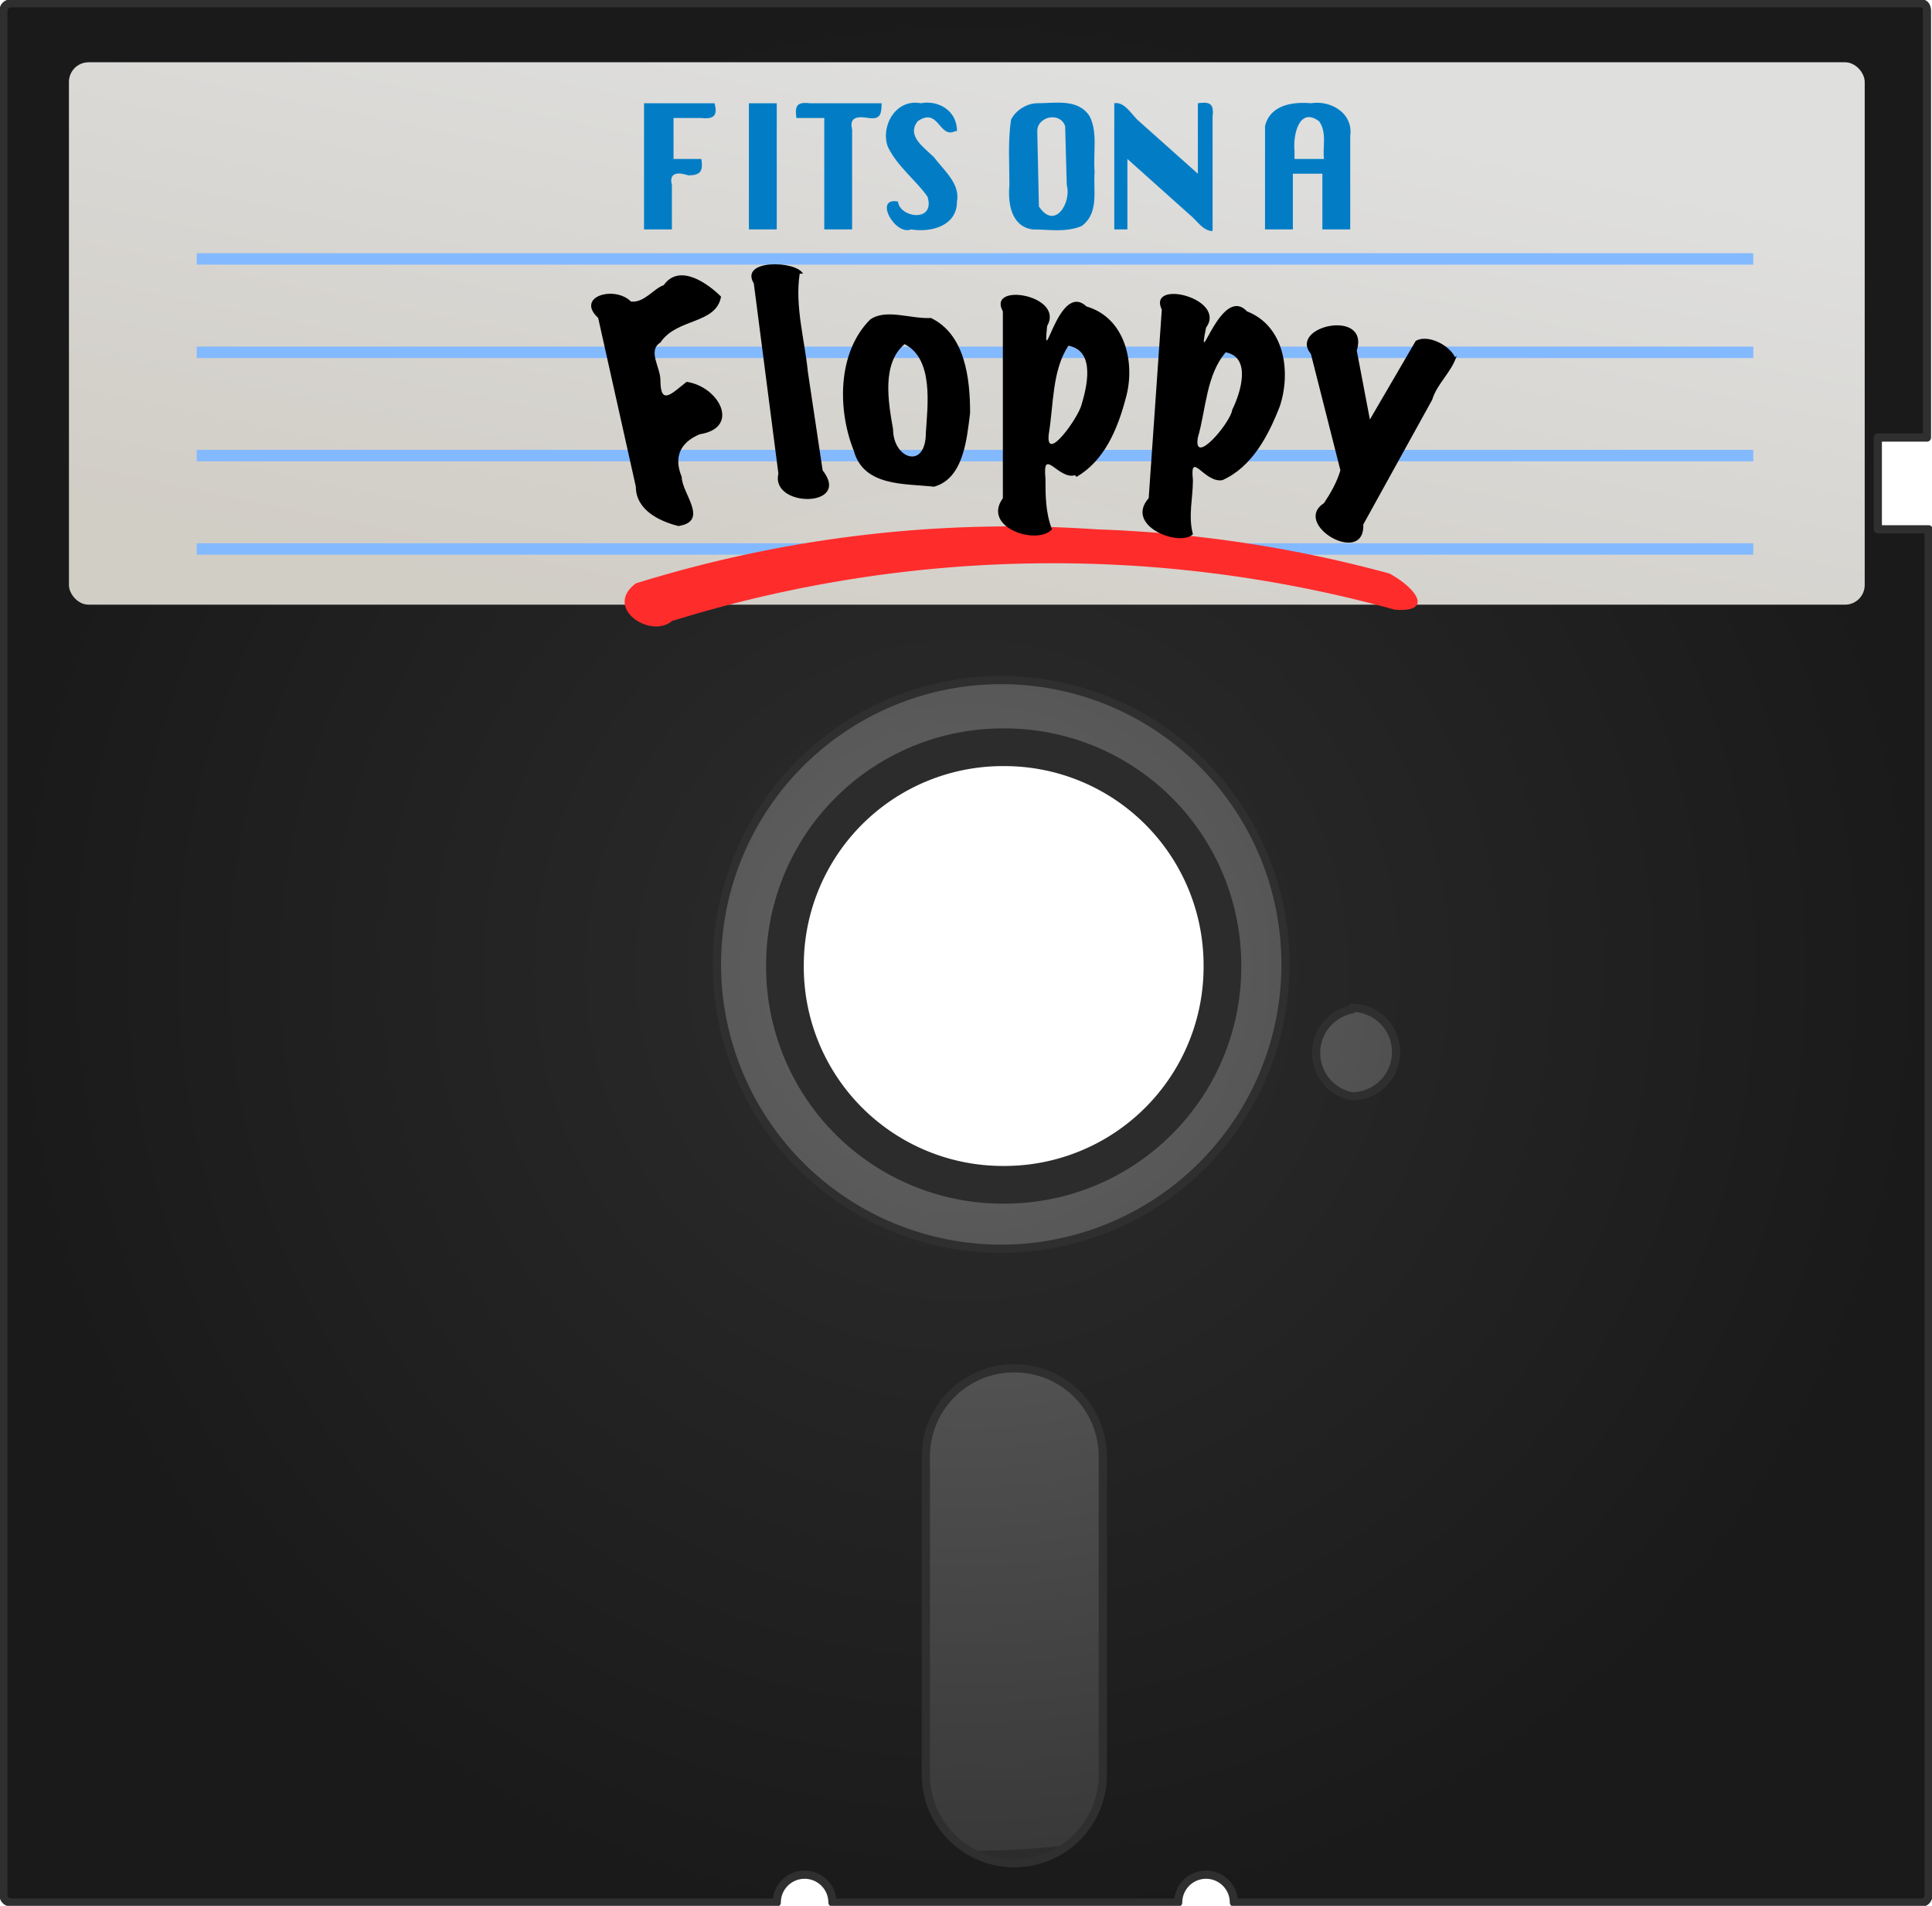
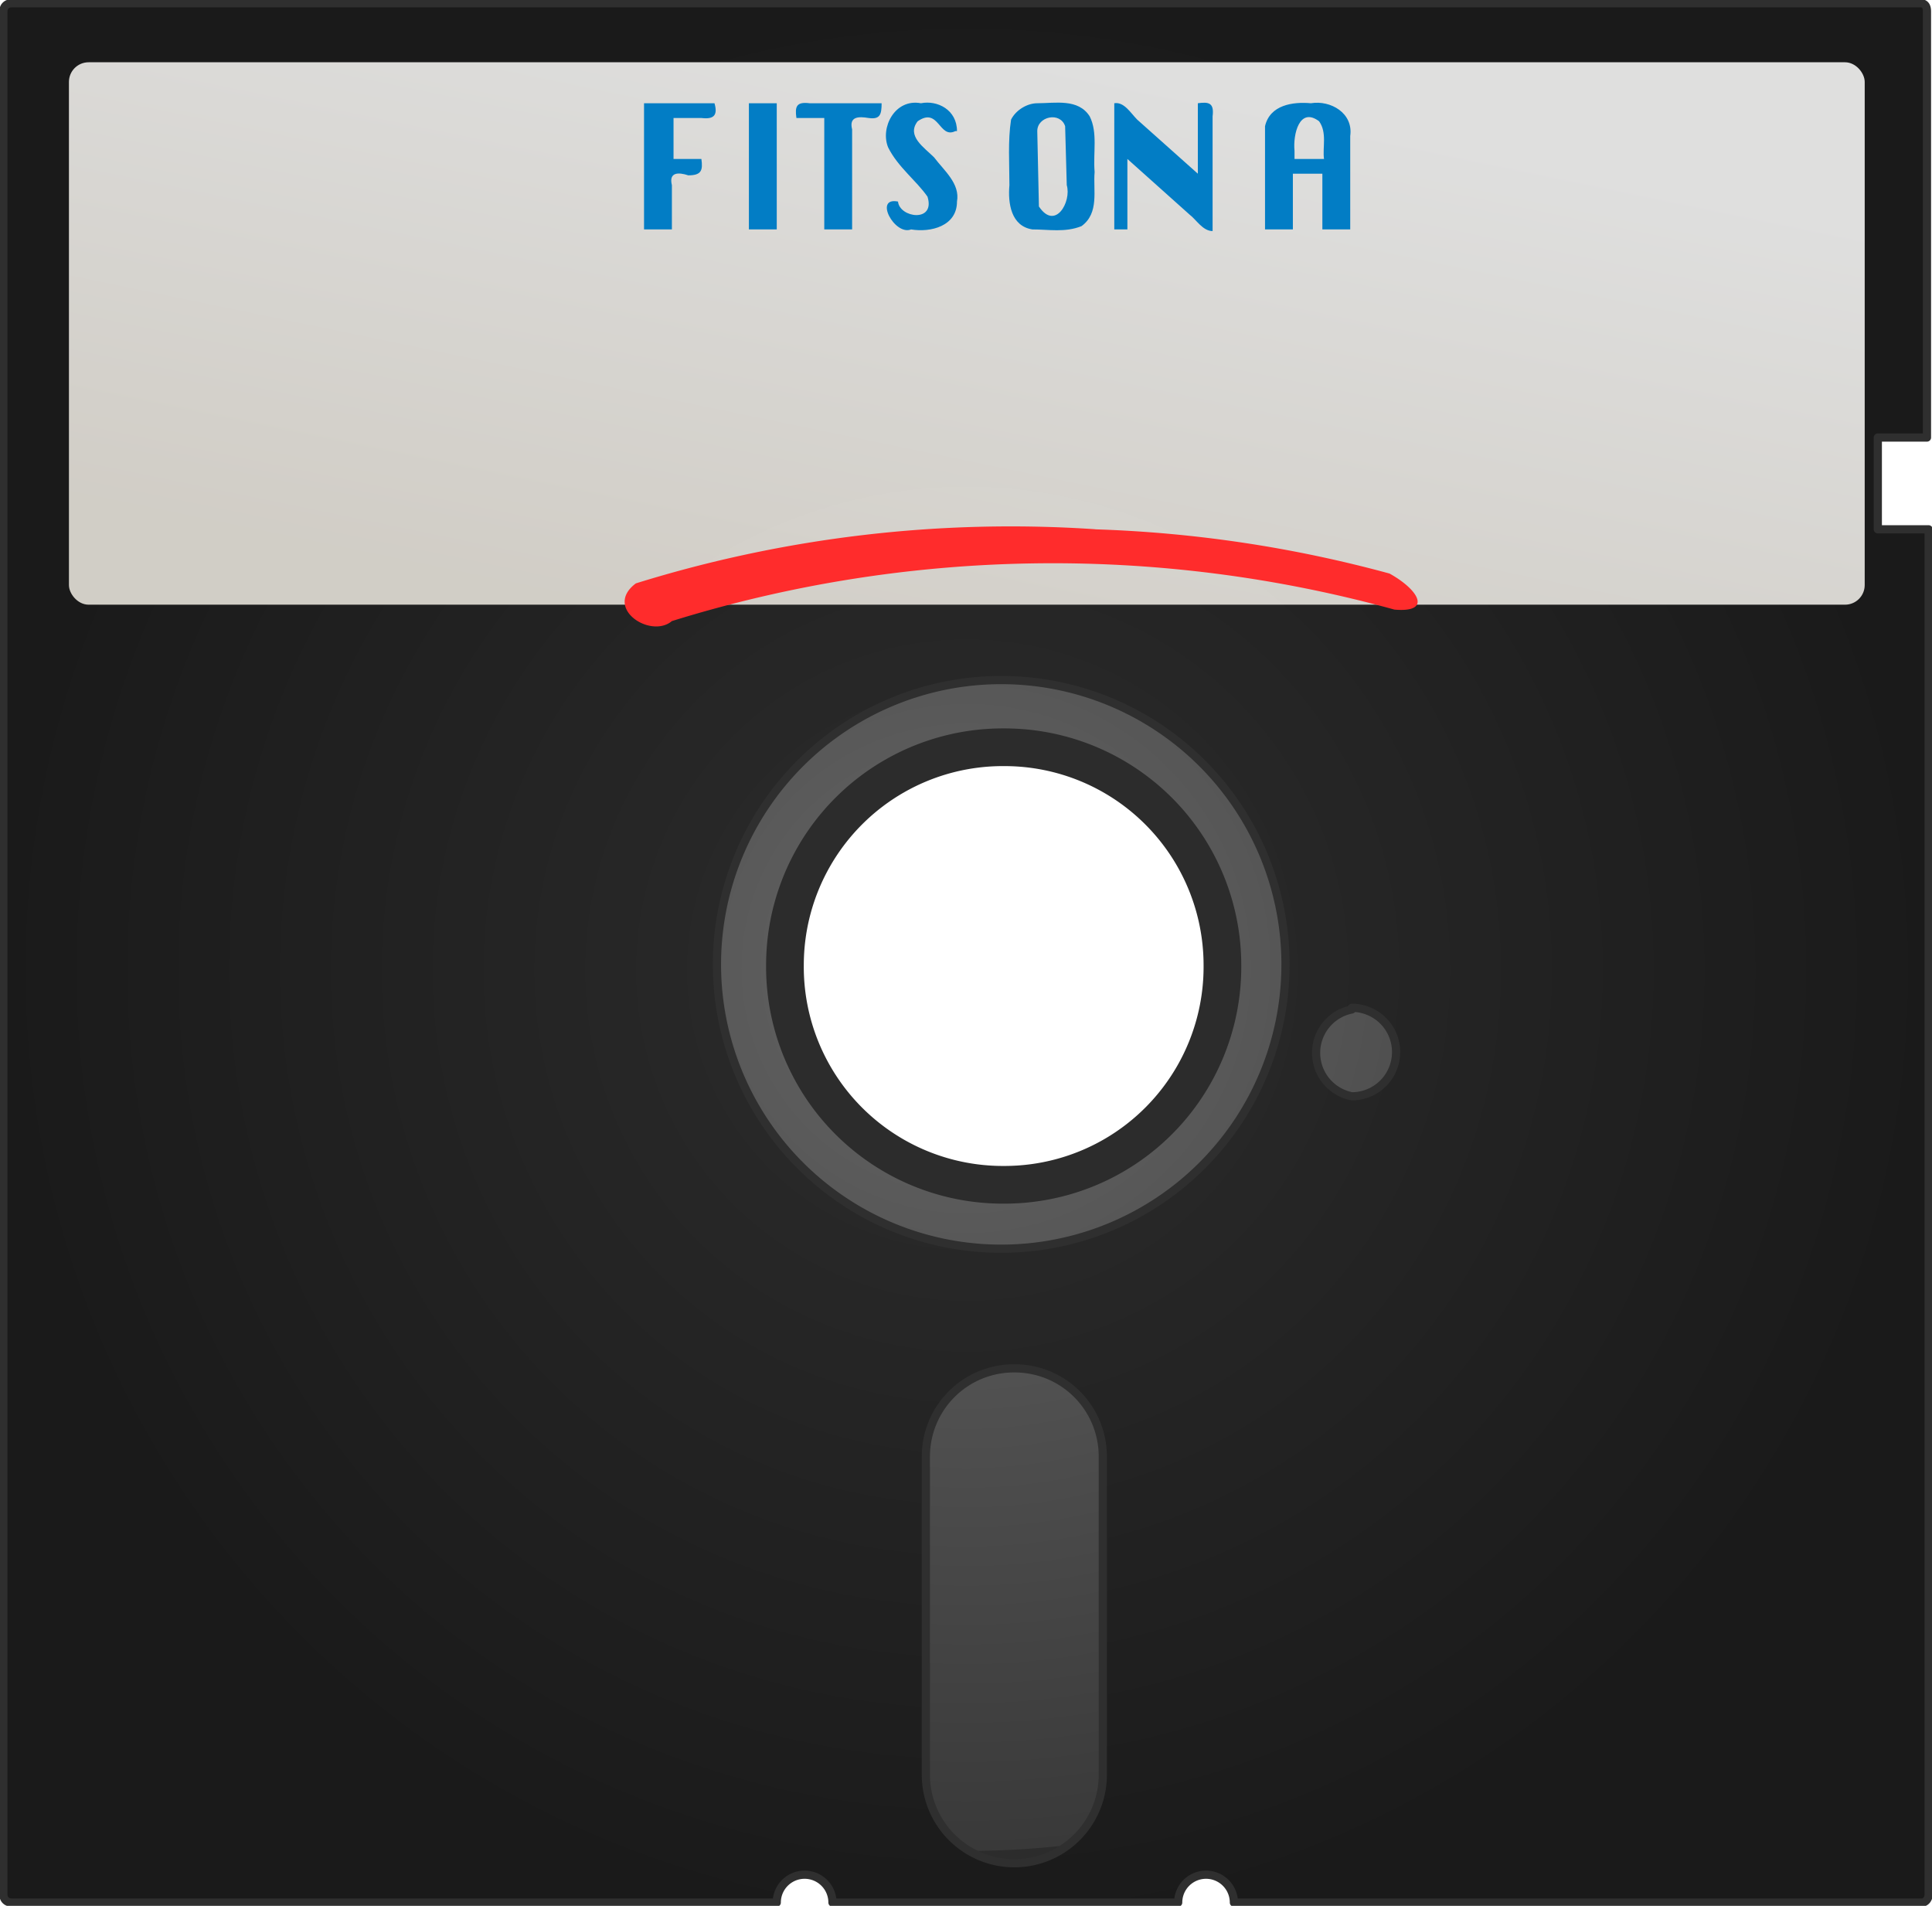
<svg xmlns="http://www.w3.org/2000/svg" xmlns:xlink="http://www.w3.org/1999/xlink" xml:space="preserve" width="445.7" height="439.6" viewBox="0 0 117.9 116.3">
  <defs>
    <linearGradient id="c">
      <stop offset="0" stop-color="#2d2d2d" />
      <stop offset="1" stop-color="#1a1a1a" />
    </linearGradient>
    <linearGradient id="a">
      <stop offset="0" stop-color="#e5e1d9" />
      <stop offset="1" stop-color="#f4f4f3" />
    </linearGradient>
    <linearGradient id="b">
      <stop offset="0" stop-color="#666" />
      <stop offset="1" stop-color="#373737" />
    </linearGradient>
    <linearGradient xlink:href="#a" id="f" x1="177.1" x2="184.7" y1="58.4" y2="21.6" gradientTransform="translate(-143.1 -22)" gradientUnits="userSpaceOnUse" />
    <radialGradient xlink:href="#b" id="d" cx="202.1" cy="81.1" r="56.2" fx="202.1" fy="81.1" gradientTransform="translate(-143.1 -22)" gradientUnits="userSpaceOnUse" />
    <radialGradient xlink:href="#c" id="e" cx="202.1" cy="80.1" r="59" fx="202.1" fy="80.1" gradientTransform="translate(-143.1 -20.9)" gradientUnits="userSpaceOnUse" />
  </defs>
  <path fill="url(#d)" stroke="#2c2c2c" stroke-linejoin="round" stroke-width="2.3" d="M59 4.1a55 55 0 0 0-55 55 55 55 0 0 0 55 55 55 55 0 0 0 55-55 55 55 0 0 0-55-55Zm2.3 41.5a13.3 13.3 0 0 1 13.3 13.3 13.3 13.3 0 0 1-13.3 13.4 13.3 13.3 0 0 1-13.4-13.4 13.3 13.3 0 0 1 13.4-13.3Z" />
  <path fill="url(#e)" stroke="#2f2f2f" stroke-linejoin="round" stroke-width=".5" d="M.7.2C.4.2.2.4.2.7v114.9c0 .3.2.5.5.5h46.7a1.7 1.7 0 0 1 3.4 0h21.1a1.7 1.7 0 0 1 3.4 0h42c.2 0 .4-.2.4-.5V32.3h-3.1v-5.6h3V.7c0-.3-.1-.5-.4-.5zm60.4 41.3a17.3 17.3 0 1 1 0 34.7 17.3 17.3 0 0 1 0-34.7zm21.4 20a2.7 2.7 0 1 1 0 5.4 2.7 2.7 0 0 1 0-5.3zm-20.6 22c3 0 5.4 2.4 5.4 5.4v19.4a5.4 5.4 0 1 1-10.8 0V88.9c0-3 2.4-5.4 5.4-5.4z" paint-order="markers stroke fill" />
  <rect width="109.6" height="33.1" x="4.2" y="3.8" fill="url(#f)" fill-opacity=".9" ry="1.2" />
  <path fill="#027dc5" d="M39.3 14V6.3h4.3c.2.7 0 1-.8.9h-1.7v2.5h1.7c.1.7 0 1-.8 1-.6-.2-1.2-.2-1 .6V14h-1.7zm6.4 0V6.3h1.7V14h-1.7zm4.6 0V7.2h-1.7c-.1-.7 0-1 .8-.9h4.4c0 .7-.1 1-.8.9-.6-.1-1.2-.1-1 .7V14h-1.7zm8-6c-1 .5-1-1.5-2.3-.6-.7.9.4 1.6 1 2.2.6.8 1.6 1.6 1.4 2.7 0 1.5-1.6 1.9-2.8 1.7-1 .4-2.3-2-.8-1.7.1 1 2.3 1.3 1.8-.3-.7-1-1.8-1.8-2.4-3-.5-1.2.4-3 2-2.7 1-.2 2.2.4 2.2 1.7zm5-1.7c1.1 0 2.5-.3 3.2.8.5 1 .2 2.2.3 3.4-.1 1.1.3 2.5-.8 3.3-1 .4-2 .2-3 .2-1.3-.2-1.5-1.6-1.4-2.7 0-1.3-.1-2.7.1-4 .3-.6 1-1 1.6-1zm0 1.7.1 4.6c1 1.5 2-.3 1.7-1.3L65 7.7c-.3-.9-1.7-.6-1.7.3Zm4.7 6V6.3c.6-.1 1 .6 1.4 1l3.7 3.3V6.3c.7-.1 1 0 .9.8v7c-.6 0-1-.7-1.4-1l-3.8-3.4V14H68zm9.2 0V7.7c.3-1.3 1.7-1.5 2.8-1.4 1.2-.2 2.6.6 2.4 2V14h-1.7v-3.4h-1.8V14h-1.7zM79 9.7h1.8c-.1-.7.2-1.6-.3-2.3-1.2-.9-1.6.8-1.5 1.8v.5z" aria-label="FITS ON A" font-family="Silom" font-size="13.3" letter-spacing="-.7" style="-inkscape-font-specification:Silom;text-align:center" text-anchor="middle" />
-   <path fill="none" stroke="#83baff" stroke-linejoin="round" stroke-width=".7" d="M12 15.8h95m-95 5.7h95m-95 6.3h95m-95 5.7h95" />
  <path fill="#ff2c2c" d="M66.9 32.3a77 77 0 0 0-28.1 3.3c-2 1.5.9 3.4 2.2 2.3a78.3 78.3 0 0 1 44.1-.7c2.3.2 1.5-1.2-.3-2.2a77.7 77.7 0 0 0-18-2.7z" />
-   <path fill="context-stroke" d="M85.4 36v.1z" />
-   <path d="M44 18.1c-.3 1.7-2.7 1.3-3.7 2.8-.8.5 0 1.5 0 2.3 0 1.6.7.8 1.6.1 2 .3 3.3 2.8.8 3.2-1.2.5-1.6 1.4-1.1 2.6 0 1 1.7 2.7-.2 3-1.2-.3-2.6-1-2.6-2.4l-2.3-10.3c-1.4-1.3 1-2 2-1 .8.1 1.4-.8 2-1 1-1.4 2.8 0 3.5.7zm4.8-1.4c-.3 2 .3 4 .5 6l.9 6c1.8 2.3-3.2 2.3-2.7.2L46 17.3c-.9-1.5 2.6-1.4 3-.6zm8 2.7c2.1 1 2.4 3.7 2.4 5.8-.2 1.6-.4 4-2.2 4.5-1.8-.2-4.3 0-4.9-2.2-1-2.5-1-6 1-8 1-.7 2.5 0 3.8-.1zM55.2 21c-1.4 1.2-1 3.5-.7 5.2 0 1.8 2 2.5 2 .2.1-1.6.5-4.5-1.3-5.4zm10.4 8c-1 .3-2-1.8-1.8.2 0 1 0 2.1.4 3.1-.9 1-4.3-.1-3-1.9V19c-1-1.8 3.8-1 2.7.9-.3 3 .7-2.8 2.4-1.2 2.4.7 3 3.5 2.4 5.6-.5 1.9-1.3 3.8-3 4.8zm-.4-7.9c-1 1.5-.9 3.6-1.2 5.4-.2 1.8 1.8-1 2-1.8.3-1 .9-3.3-.8-3.6zm9.4 8.2c-1.1.2-2-1.9-1.8 0 0 1.1-.3 2.2 0 3.3-.8.8-4.2-.5-2.7-2.2l.8-11.5c-.9-1.9 4-.7 2.7 1.1-.6 3 .9-2.7 2.5-1 2.3.9 2.7 3.7 2 5.8-.7 1.8-1.7 3.7-3.5 4.5zm.2-7.8c-1.2 1.4-1.2 3.5-1.7 5.2-.3 1.8 2-.9 2.1-1.7.5-1 1.2-3.2-.4-3.5zm14.1.2c-.3 1-1.2 1.7-1.5 2.7L83.2 32c.1 2.6-4.4 0-2.4-1.3.4-.6.8-1.3 1-2L80 21.6c-1.4-1.7 3.6-2.8 2.8-.2l.8 4.2 2.8-4.8c.7-.4 2 .2 2.4 1z" aria-label="Floppy" font-family="'Marker Felt'" font-size="13" font-weight="bold" letter-spacing="0" style="-inkscape-font-specification:&quot;Marker Felt Bold&quot;;text-align:center" text-anchor="middle" />
</svg>